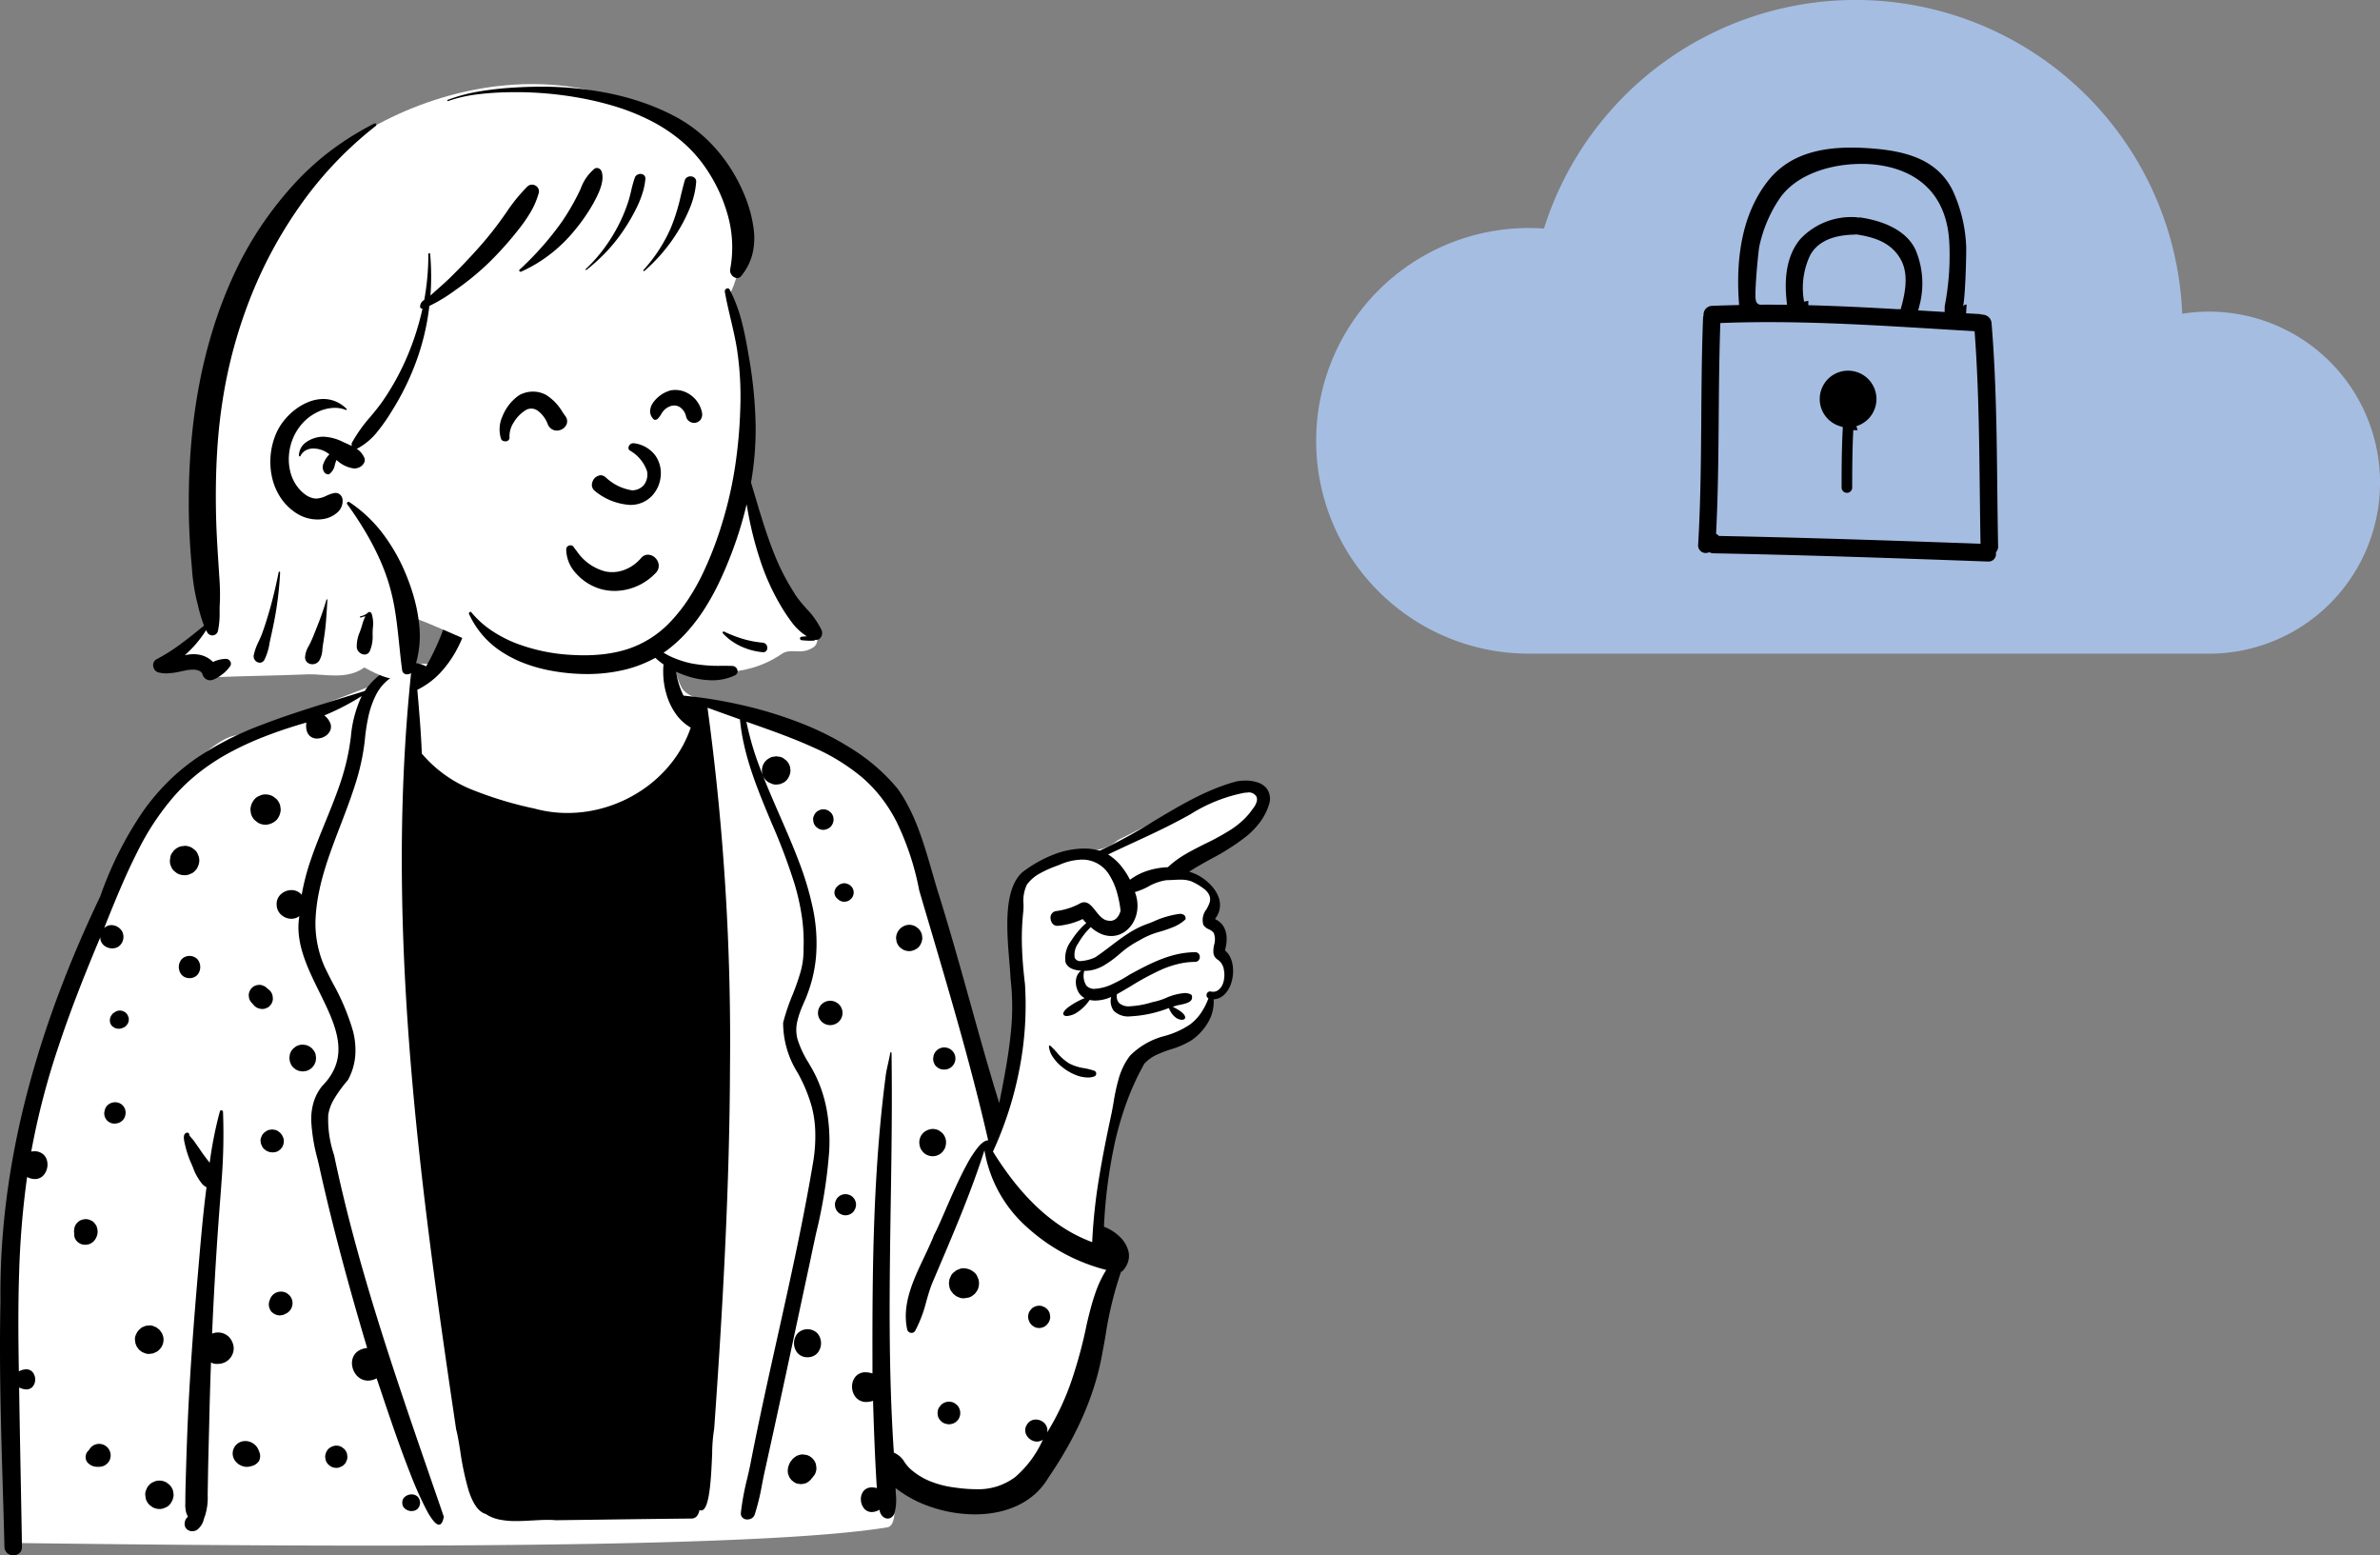
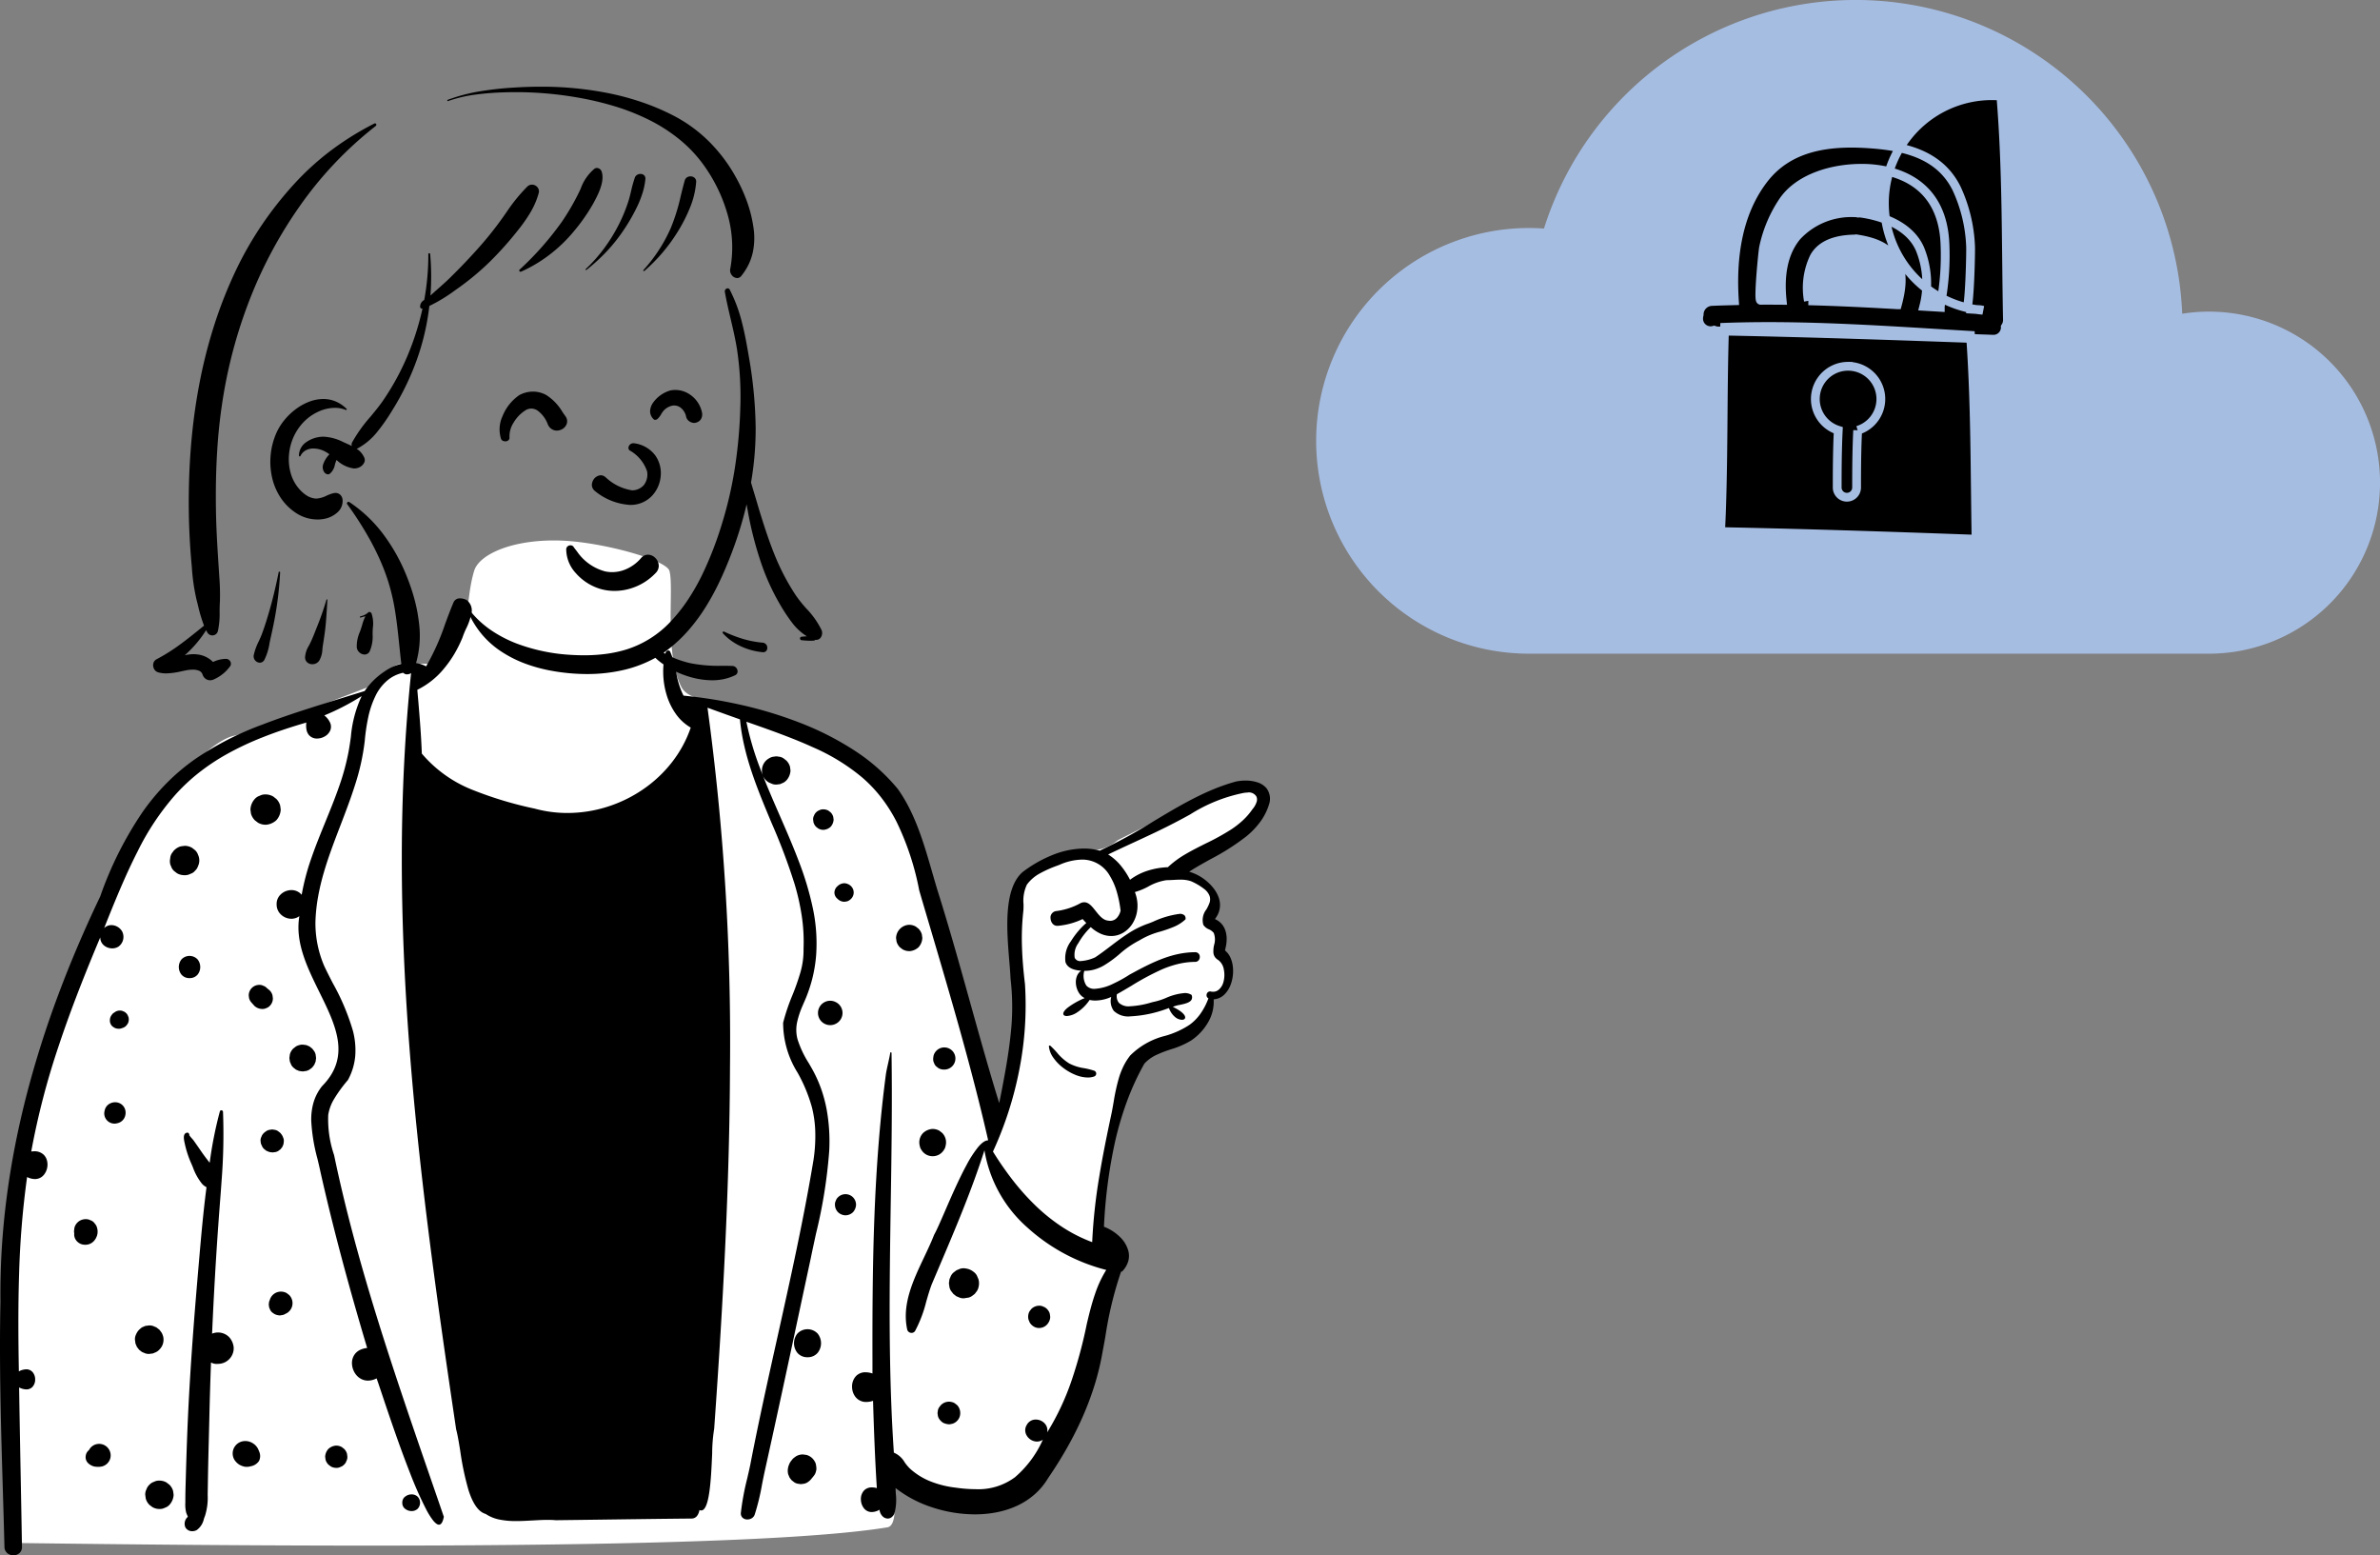
<svg xmlns="http://www.w3.org/2000/svg" width="270.82" height="176.935" viewBox="0 0 270.82 176.935">
  <rect x="0" y="0" width="270.82" height="176.935" fill="#808080" stroke="none" />
  <g id="Group_2452" data-name="Group 2452" transform="translate(-831.707 -2820.76)">
    <path id="Path_1837" data-name="Path 1837" d="M332.777,422.824a19.556,19.556,0,0,0-3.056.239,37.187,37.187,0,0,0-72.622-9.691q-.848-.06-1.711-.06a24.211,24.211,0,1,0,0,48.423h77.389a19.455,19.455,0,0,0,0-38.91Z" transform="translate(750.297 2433.388)" fill="#a6bde2" />
    <g id="body_Polka_Dot_Jacket" data-name="body/Polka Dot Jacket" transform="translate(831.707 2882.244)">
      <path id="_Background" data-name="🎨 Background" d="M62.828.029c4.56.225,11.66,2.18,12.015,3.429.554,1.951-.637,9.265,1.355,13.2.849,1.679,4.074,1.529,5.323,2.076,4.181,1.83,16.557,5.3,19.109,9.67,1.022,1.751,7.305,23.474,10.643,34.557a32.136,32.136,0,0,0,1.264,3.475l.17-.832q2.042-10.048,2.042-12.165c0-2.206-1.76-11.512,0-13.879a13.023,13.023,0,0,1,7.829-4.3h.057a4.826,4.826,0,0,0,3.228-1.163l1.337-.672q10.2-5.12,11.922-5.617c1.829-.529,4.941.6,3.385,2.289a56.638,56.638,0,0,1-7.821,5.983l-1.575,1.251.19.1q3.053,1.607,3.59,2.706a2.6,2.6,0,0,1-.531,2.678l.11.107q1.372,1.347,1.372,1.807v1.5q1.365,2,.683,3.335a6.16,6.16,0,0,1-2.165,2.314,9.486,9.486,0,0,1-2.6,4.089A13.088,13.088,0,0,1,128.542,58l-2.236,5.347-1.812,7.512-.913,8.382.265.192c1.229.895,2.016,1.558,2.016,2.244,0,1.068-4.958,26.186-12.672,27.311-1.668.243-10.32-.949-13.161-3.26l.042.25q1,6.056-.424,6.29-17.535,2.875-99.6,1.776Q-.444,70.483,4.46,56.024c8.361-24.654,17.58-33.075,20.805-33.8,2.825-.632,12.622-4.531,15.36-5.566,1.788-.676,2.171-2.7,4.208-2.7H45c1.97.02,3.717.372,4.7-.641,2.576-2.659,1.856-6.339,2.924-9.863C53.209,1.516,57.232-.247,62.828.029Z" transform="translate(1.331 0)" fill="#fff" />
      <path id="_Ink" data-name="🖍 Ink" d="M1.525,108.863a1.069,1.069,0,0,1-.69-.241.943.943,0,0,1-.329-.722c-.054-2.175-.12-4.384-.184-6.521-.208-7-.424-14.246-.27-21.363C.029,78.033.08,76.007.2,74c.12-1.964.313-3.968.573-5.958.254-1.942.578-3.924.965-5.891.377-1.918.824-3.875,1.328-5.819A114.356,114.356,0,0,1,6.692,44.935c1.353-3.607,2.939-7.318,4.715-11.032a41.115,41.115,0,0,1,4.833-9.622,25.307,25.307,0,0,1,2.835-3.375,23.83,23.83,0,0,1,3.179-2.658,34.844,34.844,0,0,1,7.583-3.882c2.832-1.095,5.939-2.056,9.538-3.168q1.026-.317,2.118-.656A8.263,8.263,0,0,1,43.77,8.306a5.537,5.537,0,0,1,2.981-1,3.643,3.643,0,0,1,1.737.43,26.967,26.967,0,0,0,2.175-4.855c.306-.824.622-1.675.968-2.481a.767.767,0,0,1,.731-.4,1.628,1.628,0,0,1,.716.181,1.458,1.458,0,0,1,.572,1.508,7.145,7.145,0,0,1-.624,1.783,9.242,9.242,0,0,0-.4.984,14.432,14.432,0,0,1-.887,1.8A12.665,12.665,0,0,1,50.58,7.916,9.108,9.108,0,0,1,47.487,10.4c.033.4.068.813.1,1.148.168,2,.341,4.068.411,6.11a14.566,14.566,0,0,0,5.843,4.156,42.779,42.779,0,0,0,6.985,2.1,14.085,14.085,0,0,0,3.754.5,15,15,0,0,0,4.471-.689,15.411,15.411,0,0,0,4.064-1.958,14.66,14.66,0,0,0,3.3-3.065A13.568,13.568,0,0,0,78.6,14.7a5.369,5.369,0,0,1-1.728-1.6,7.438,7.438,0,0,1-1.04-2.2,9.081,9.081,0,0,1-.366-2.442,8.153,8.153,0,0,1,.294-2.33.315.315,0,0,1,.286-.2.225.225,0,0,1,.21.132,9.94,9.94,0,0,1,.692,2.367,9.017,9.017,0,0,0,.828,2.637,52.385,52.385,0,0,1,6.537,1.05,46.8,46.8,0,0,1,6.721,2.04,33.456,33.456,0,0,1,6.186,3.147,21.555,21.555,0,0,1,4.932,4.369c1.983,2.763,2.972,6.195,3.93,9.514h0c.2.684.4,1.391.608,2.068,1.322,4.19,2.524,8.495,3.685,12.658v0c1.056,3.784,2.147,7.7,3.326,11.509L114,55.917c.384-2,.776-4.136,1-6.3a27.8,27.8,0,0,0-.009-6.351l-.01-.2c-.028-.543-.08-1.165-.134-1.824-.286-3.459-.678-8.2,1.52-10.11a14.463,14.463,0,0,1,3.26-1.88,9.826,9.826,0,0,1,3.7-.792h0a6.726,6.726,0,0,1,1.817.241,57.851,57.851,0,0,0,6.123-3.344c1.473-.884,3-1.8,4.542-2.587.832-.425,1.6-.781,2.36-1.089a21.735,21.735,0,0,1,2.468-.844,5.546,5.546,0,0,1,1.1-.111,4.313,4.313,0,0,1,1.332.2,2.218,2.218,0,0,1,1.027.652,1.975,1.975,0,0,1,.36,1.682,6.576,6.576,0,0,1-1.02,2.116,9.083,9.083,0,0,1-1.6,1.687,26.544,26.544,0,0,1-4.089,2.607c-.864.48-1.681.934-2.432,1.424a5.409,5.409,0,0,1,2,1.084,5.184,5.184,0,0,1,.818.858,3.714,3.714,0,0,1,.54.992A2.466,2.466,0,0,1,138.3,36.4a.7.7,0,0,1-.039.092,2.122,2.122,0,0,1,.788.588,2.237,2.237,0,0,1,.42.818,3.173,3.173,0,0,1,.112.944,4.305,4.305,0,0,1-.138.968c-.014.139-.037.17-.045.181s0,.006,0,.015a.839.839,0,0,1,.116.153,2.278,2.278,0,0,1,.513.746,3.413,3.413,0,0,1,.254.947,4.439,4.439,0,0,1-.225,2.04,3.06,3.06,0,0,1-.749,1.191,1.892,1.892,0,0,1-1.206.532,4.59,4.59,0,0,1-.656,2.653,6.06,6.06,0,0,1-.842,1.124,6.244,6.244,0,0,1-1.057.9,9.693,9.693,0,0,1-2.3,1.005,14.369,14.369,0,0,0-1.641.63,4.4,4.4,0,0,0-1.386,1,29.5,29.5,0,0,0-2.005,4.355,37.253,37.253,0,0,0-1.352,4.62,57.222,57.222,0,0,0-1.243,9.582,5.245,5.245,0,0,1,1.774,1.119,3.466,3.466,0,0,1,1.013,1.675,2.268,2.268,0,0,1-.029,1.15,2.815,2.815,0,0,1-.7,1.152h0l-.111.012a42,42,0,0,0-1.781,7.353c-.1.579-.211,1.179-.323,1.766a29.858,29.858,0,0,1-.927,3.838,33.98,33.98,0,0,1-1.392,3.676c-.516,1.16-1.115,2.342-1.782,3.512-.628,1.1-1.333,2.229-2.1,3.347a7.75,7.75,0,0,1-1.562,1.873,8.336,8.336,0,0,1-1.994,1.28,10.239,10.239,0,0,1-2.3.733,12.824,12.824,0,0,1-2.477.234,15.644,15.644,0,0,1-4.879-.806,13.556,13.556,0,0,1-4.139-2.184c0,.227.016.456.028.678a5.932,5.932,0,0,1-.161,2.21,1.077,1.077,0,0,1-.341.441.715.715,0,0,1-.419.138.855.855,0,0,1-.607-.275,1.234,1.234,0,0,1-.33-.728,1.815,1.815,0,0,1-.879.263,1.115,1.115,0,0,1-.9-.438,1.673,1.673,0,0,1-.34-.964,1.434,1.434,0,0,1,.359-1.052,1.207,1.207,0,0,1,.9-.35,2.188,2.188,0,0,1,.556.079c-.224-3.517-.344-6.992-.432-9.928a2.491,2.491,0,0,1-.762.131,1.522,1.522,0,0,1-1.2-.528,1.861,1.861,0,0,1-.425-1.162,1.742,1.742,0,0,1,.453-1.263,1.463,1.463,0,0,1,1.078-.426,2.578,2.578,0,0,1,.789.137l0-1.422c-.011-5.2.008-10.786.22-16.363.229-6.031.66-11.362,1.316-16.3.066-.4.157-.806.245-1.2s.179-.8.245-1.2a.061.061,0,0,1,.064-.052.078.078,0,0,1,.081.072c.083,5.676,0,11.452-.09,17.037-.071,4.661-.145,9.48-.119,14.22.03,5.316.185,9.966.474,14.215a2.571,2.571,0,0,1,1.224,1.09,4.784,4.784,0,0,0,.615.733,7.693,7.693,0,0,0,2.434,1.487,11.259,11.259,0,0,0,2.786.674,16.063,16.063,0,0,0,2.235.172,6.992,6.992,0,0,0,4.486-1.359,12.1,12.1,0,0,0,3.171-4.265,1.186,1.186,0,0,1-.669.206,1.318,1.318,0,0,1-.678-.195,1.411,1.411,0,0,1-.494-.5,1.193,1.193,0,0,1-.163-.562,1.15,1.15,0,0,1,.161-.612l.02-.034a1.147,1.147,0,0,1,1.026-.6,1.388,1.388,0,0,1,.575.128,1.349,1.349,0,0,1,.47.356,1.157,1.157,0,0,1,.23.435,1.2,1.2,0,0,1,.021.538,29.043,29.043,0,0,0,2.8-5.977,52.55,52.55,0,0,0,1.71-6.385l.123-.516c.208-.86.466-1.873.809-2.865a12.7,12.7,0,0,1,1.275-2.734,21.148,21.148,0,0,1-8.984-4.833,14.954,14.954,0,0,1-4.876-8.78c-1.436,4.512-3.341,9-5.184,13.331l-.005.012c-.27.635-.549,1.291-.821,1.936-.238.634-.429,1.3-.613,1.935a14.572,14.572,0,0,1-1.26,3.324.465.465,0,0,1-.41.236.507.507,0,0,1-.489-.354c-.639-2.856.659-5.6,1.915-8.25.417-.881.811-1.713,1.139-2.553.289-.512.728-1.523,1.237-2.695.707-1.628,1.586-3.653,2.459-5.255a12.6,12.6,0,0,1,1.288-2c.441-.529.834-.8,1.168-.8-.837-3.668-1.861-7.67-3.132-12.234-1.132-4.066-2.348-8.184-3.525-12.167-.391-1.324-.8-2.693-1.19-4.037a31.091,31.091,0,0,0-2.578-7.8,17.351,17.351,0,0,0-1.776-2.8,15.72,15.72,0,0,0-2.153-2.256,22.926,22.926,0,0,0-5.593-3.425c-2.081-.949-4.438-1.813-7.568-2.9A33.648,33.648,0,0,0,86.5,19.355c.666,1.771,1.45,3.569,2.208,5.307h0c.749,1.716,1.523,3.491,2.186,5.245A34.731,34.731,0,0,1,92.483,35.2a19.212,19.212,0,0,1,.387,5.365,16.047,16.047,0,0,1-.445,2.721,16.484,16.484,0,0,1-.971,2.753l-.123.289a9.9,9.9,0,0,0-.622,1.86,4.189,4.189,0,0,0,.036,1.95,11.485,11.485,0,0,0,1.287,2.738c.167.287.34.584.5.879a14.7,14.7,0,0,1,.957,2.193,15.827,15.827,0,0,1,.587,2.257,20.486,20.486,0,0,1,.281,4.644,56.762,56.762,0,0,1-1.5,9.4c-.2.93-.411,1.893-.6,2.819-.365,1.7-.735,3.424-1.093,5.093l-.013.061C89.812,86.5,88.419,93,87,99.384c-.1.473-.2.957-.29,1.426a25.842,25.842,0,0,1-.832,3.419.787.787,0,0,1-.334.416.952.952,0,0,1-.5.139.779.779,0,0,1-.581-.233.674.674,0,0,1-.159-.533,29.468,29.468,0,0,1,.717-3.877c.116-.5.236-1.018.343-1.529.937-4.854,2.03-9.764,3.088-14.513h0c1.474-6.622,3-13.47,4.124-20.269a18.007,18.007,0,0,0,.188-3.317A12.782,12.782,0,0,0,92.39,57.9a17.643,17.643,0,0,0-1.634-3.945,10.708,10.708,0,0,1-1.644-5.678,22.869,22.869,0,0,1,1.043-3.1,26.97,26.97,0,0,0,.916-2.6,9.113,9.113,0,0,0,.364-2.747,19.576,19.576,0,0,0-.208-3.734,26.281,26.281,0,0,0-.811-3.6,68.384,68.384,0,0,0-2.627-6.969c-.788-1.881-1.6-3.825-2.251-5.773-.349-1.049-.624-2.015-.839-2.954a22.825,22.825,0,0,1-.5-3.033l-1.479-.528c-.892-.32-1.575-.568-2.214-.8a280.5,280.5,0,0,1,2.56,40.959c-.024,6.405-.206,13.133-.556,20.566-.286,6.076-.681,12.588-1.243,20.493a18.116,18.116,0,0,0-.229,2.824c-.062,1.409-.131,3.006-.308,4.279-.205,1.481-.513,2.2-.941,2.2a.472.472,0,0,1-.2-.049,1.463,1.463,0,0,1-.273.669.777.777,0,0,1-.633.3h0c-3.257.03-6.562.074-9.758.117-1.861.025-3.786.051-5.678.073-.275-.025-.574-.038-.915-.038-.558,0-1.132.032-1.74.067h-.026c-.594.033-1.208.068-1.816.068a9.334,9.334,0,0,1-1.866-.16,4.4,4.4,0,0,1-1.619-.649c-.8-.229-1.443-1.115-1.953-2.708a32.358,32.358,0,0,1-.942-4.471c-.161-.991-.3-1.846-.465-2.442l-.253-1.706c-.919-6.207-1.985-13.556-2.918-21-.971-7.747-1.681-14.66-2.172-21.136-.275-3.628-.484-7.192-.623-10.593-.147-3.612-.221-7.177-.218-10.6,0-3.6.091-7.161.261-10.588.178-3.584.451-7.14.813-10.57a4.907,4.907,0,0,0-1.4.25,4.162,4.162,0,0,0-1.125.589,5.282,5.282,0,0,0-1.553,1.934,10.528,10.528,0,0,0-.836,2.513,22.1,22.1,0,0,0-.375,2.575A25.6,25.6,0,0,1,40.439,21.1c-.5,1.594-1.108,3.186-1.7,4.726h0c-.671,1.747-1.366,3.553-1.892,5.366a26.473,26.473,0,0,0-.653,2.752,19.4,19.4,0,0,0-.3,2.837,12.3,12.3,0,0,0,1.016,5.074c.295.626.617,1.254.959,1.919a26.045,26.045,0,0,1,2.29,5.421,8.7,8.7,0,0,1,.268,2.8,6.918,6.918,0,0,1-.256,1.4,7.093,7.093,0,0,1-.582,1.4A15.84,15.84,0,0,0,38,56.981a4.951,4.951,0,0,0-.651,1.786,12.608,12.608,0,0,0,.659,4.541l.02.082c.632,3.019,1.365,6.076,2.241,9.347.78,2.913,1.656,5.93,2.678,9.223,1.9,6.116,4.024,12.275,6.08,18.231.483,1.4.983,2.847,1.477,4.288-.114.6-.3.9-.553.9-.183,0-.4-.158-.659-.47a8.209,8.209,0,0,1-.8-1.276,42.031,42.031,0,0,1-1.844-4.161c-1.268-3.221-2.5-6.907-3.239-9.109v0c-.275-.822-.474-1.416-.556-1.627a2.188,2.188,0,0,1-.982.253,1.663,1.663,0,0,1-.723-.163,1.794,1.794,0,0,1-.564-.428,2.143,2.143,0,0,1-.531-1.3,1.691,1.691,0,0,1,.369-1.179,1.65,1.65,0,0,1,.544-.421,2.4,2.4,0,0,1,.813-.221c-2.207-7.387-3.948-13.95-5.322-20.065l-.04-.19c-.091-.422-.191-.844-.3-1.291a20.447,20.447,0,0,1-.7-4.278,6.949,6.949,0,0,1,.249-2.068,5.42,5.42,0,0,1,.99-1.905c3.306-3.344,1.55-6.909-.31-10.684-1.372-2.784-2.791-5.664-2.28-8.648a1.519,1.519,0,0,1-.912.3,1.708,1.708,0,0,1-.664-.138,1.759,1.759,0,0,1-.561-.381,1.542,1.542,0,0,1-.451-1.114,1.476,1.476,0,0,1,.426-1.1,1.78,1.78,0,0,1,1.256-.529,1.505,1.505,0,0,1,1.168.535,26.418,26.418,0,0,1,1.117-4.211c.474-1.373,1.035-2.745,1.576-4.072.53-1.3,1.078-2.641,1.546-3.984a26.964,26.964,0,0,0,1.115-4.113l.046-.267c.076-.443.141-.9.2-1.339v0a13.62,13.62,0,0,1,1.226-4.62,27.2,27.2,0,0,1-4.25,2.2,2.186,2.186,0,0,1,.682.883,1.105,1.105,0,0,1,.012.78,1.413,1.413,0,0,1-.6.7,1.778,1.778,0,0,1-.919.267,1.187,1.187,0,0,1-.91-.38,1.3,1.3,0,0,1-.282-.571,2.482,2.482,0,0,1-.027-.868c-1.826.528-3.434,1.07-4.918,1.656a33.848,33.848,0,0,0-4.025,1.879,24.225,24.225,0,0,0-3.286,2.172,21.527,21.527,0,0,0-2.7,2.534A29.448,29.448,0,0,0,15.651,28.8c-1.354,2.643-2.627,5.749-3.8,8.712a1.168,1.168,0,0,1,.826-.343,1.455,1.455,0,0,1,1.2.683,1.36,1.36,0,0,1-.408,1.772,1.309,1.309,0,0,1-.7.192,1.467,1.467,0,0,1-.932-.331,1.174,1.174,0,0,1-.427-.927l-.242.576c-1.9,4.544-3.318,8.26-4.461,11.693a86.14,86.14,0,0,0-3.152,12.1A2.509,2.509,0,0,1,3.9,62.9a1.483,1.483,0,0,1,1.1.421,1.4,1.4,0,0,1,.317.532,1.761,1.761,0,0,1,.086.627,1.846,1.846,0,0,1-.4,1.086,1.306,1.306,0,0,1-1.036.494,2,2,0,0,1-.884-.232,100.247,100.247,0,0,0-.91,11.035c-.126,3.9-.084,7.789-.027,11.079a1.824,1.824,0,0,1,.833-.238.94.94,0,0,1,.762.357,1.281,1.281,0,0,1,.261.786,1.217,1.217,0,0,1-.321.87A.943.943,0,0,1,3,89.99a1.88,1.88,0,0,1-.824-.224c.051,3.4.117,6.852.18,10.192.049,2.6.1,5.286.144,7.942a.92.92,0,0,1-.251.678,1.017,1.017,0,0,1-.725.284ZM123.105,29.718h0a6.637,6.637,0,0,0-2.527.584l-.364.137a13.311,13.311,0,0,0-1.861.836,4.472,4.472,0,0,0-1.5,1.287,4.25,4.25,0,0,0-.385,2.23c0,.281,0,.546-.022.771a28.129,28.129,0,0,0-.152,4.157c.04,1.241.15,2.6.337,4.148a38.024,38.024,0,0,1-.643,9.753,40.911,40.911,0,0,1-3,9.311,36.8,36.8,0,0,0,2.212,3.2,27.411,27.411,0,0,0,2.594,2.91,20.924,20.924,0,0,0,3.014,2.43,17.165,17.165,0,0,0,3.472,1.765,62.258,62.258,0,0,1,.8-7.423c.378-2.321.843-4.61,1.424-7.332l.041-.212c.059-.313.115-.632.169-.941a22.9,22.9,0,0,1,.609-2.788,8.858,8.858,0,0,1,.516-1.317A6.825,6.825,0,0,1,128.61,52a8.522,8.522,0,0,1,3.968-2.231,9.822,9.822,0,0,0,2.765-1.248,5.352,5.352,0,0,0,1.187-1.175,7.479,7.479,0,0,0,.976-1.843.4.4,0,0,1-.2-.461.4.4,0,0,1,.383-.327.455.455,0,0,1,.121.017,1.276,1.276,0,0,0,.222.02,1.029,1.029,0,0,0,.745-.311,1.793,1.793,0,0,0,.429-.767,3.044,3.044,0,0,0,.055-1.444,1.678,1.678,0,0,0-.642-1.092,1.186,1.186,0,0,1-.386-.357,1.009,1.009,0,0,1-.155-.418,3.009,3.009,0,0,1,.076-.943,2.084,2.084,0,0,0-.041-1.355,1.385,1.385,0,0,0-.558-.418,1.381,1.381,0,0,1-.627-.505,1.956,1.956,0,0,1,.346-1.755,4.359,4.359,0,0,0,.354-.746,1.216,1.216,0,0,0,.017-.77,1.808,1.808,0,0,0-.605-.8,6.9,6.9,0,0,0-1.509-.892A3.665,3.665,0,0,0,134.287,32c-.26,0-.52.015-.771.029H133.5c-.245.014-.5.028-.74.028h-.024a5.951,5.951,0,0,0-2.078.73,7.421,7.421,0,0,1-1.519.623,4.438,4.438,0,0,1,.263,1.024,4.075,4.075,0,0,1,.01.98A3.715,3.715,0,0,1,128.8,37.1a3.139,3.139,0,0,1-1.024.955,2.667,2.667,0,0,1-1.333.356,2.946,2.946,0,0,1-1.146-.24,4.186,4.186,0,0,1-1.178-.773,8.074,8.074,0,0,0-1.414,1.821,2.228,2.228,0,0,0-.415,1.666.675.675,0,0,0,.708.373,4.645,4.645,0,0,0,1.632-.427c.6-.4,1.18-.841,1.743-1.269.634-.482,1.29-.98,1.97-1.417a10.521,10.521,0,0,1,2.177-1.1l.048-.015c.144-.047.367-.137.649-.251a10.327,10.327,0,0,1,3.009-.887.742.742,0,0,1,.572.184.54.54,0,0,1,.1.438,4.425,4.425,0,0,1-1.317.847,14.643,14.643,0,0,1-1.529.539,9.022,9.022,0,0,0-2.4,1.006,10.912,10.912,0,0,0-2.255,1.552,12.894,12.894,0,0,1-1.811,1.318,4.845,4.845,0,0,1-1.01.432,4,4,0,0,1-1.14.164h-.054a2.07,2.07,0,0,0,.234,1.677,1.192,1.192,0,0,0,.958.37,5.4,5.4,0,0,0,2.1-.585,14.787,14.787,0,0,0,1.866-1.034l.434-.235c2.24-1.21,4.463-2.3,7.024-2.313h0a.514.514,0,0,1,.527.54.584.584,0,0,1-.132.382.515.515,0,0,1-.4.179,8.526,8.526,0,0,0-1.961.245,11.432,11.432,0,0,0-1.843.623,30.213,30.213,0,0,0-3.471,1.866c-.532.316-1.081.643-1.623.944a1.192,1.192,0,0,0,.221.974,1.6,1.6,0,0,0,1.243.4,10.209,10.209,0,0,0,2.461-.438l.167-.045a7.561,7.561,0,0,0,1.486-.464A6.528,6.528,0,0,1,134.8,44.9a1.393,1.393,0,0,1,.785.208.625.625,0,0,1,0,.544c-.189.35-.8.479-1.337.593a3.6,3.6,0,0,0-.793.225c1.123.539,1.461,1,1.4,1.26-.03.133-.167.213-.367.213a1.3,1.3,0,0,1-.766-.308,2.3,2.3,0,0,1-.705-1.03l-.237.081a13.89,13.89,0,0,1-4.17.865,2.36,2.36,0,0,1-1.874-.628,1.881,1.881,0,0,1-.291-1.582,4.57,4.57,0,0,1-1.8.411,3.04,3.04,0,0,1-.658-.069,4.932,4.932,0,0,1-1.407,1.407,2.4,2.4,0,0,1-1.184.424c-.228,0-.374-.078-.4-.214-.038-.182.134-.441.484-.728a8.642,8.642,0,0,1,1.946-1.1,1.616,1.616,0,0,1-.691-.655,2.311,2.311,0,0,1-.306-.964,1.95,1.95,0,0,1,.1-.845,1.354,1.354,0,0,1,.5-.654c-.993-.061-1.594-.388-1.788-.972a3.2,3.2,0,0,1,.613-2.369,9.371,9.371,0,0,1,.864-1.184,8.022,8.022,0,0,1,.892-.9c-.158-.159-.294-.306-.417-.448a8.265,8.265,0,0,1-1.367.509,8.379,8.379,0,0,1-1.45.261c-.024,0-.049,0-.072,0a.686.686,0,0,1-.541-.256,1,1,0,0,1-.218-.567.741.741,0,0,1,.606-.851,7.7,7.7,0,0,0,2.828-.919,1,1,0,0,1,.394-.088c.519,0,.9.48,1.3.987.415.524.845,1.067,1.461,1.107a1.071,1.071,0,0,0,.207.021,1.032,1.032,0,0,0,.77-.364,1.8,1.8,0,0,0,.4-.8,13.156,13.156,0,0,0-.418-2.095,7.461,7.461,0,0,0-.806-1.863,3.6,3.6,0,0,0-3.187-1.846Zm18.881-7.627a2.941,2.941,0,0,0-.573.062,17.911,17.911,0,0,0-5.973,2.42c-.532.293-1.034.569-1.54.829-1.585.837-3.23,1.6-4.82,2.332h0c-.98.453-1.993.921-2.986,1.4a5.905,5.905,0,0,1,1.42,1.244,8.9,8.9,0,0,1,1.071,1.634,6.749,6.749,0,0,1,2.04-1.041,8.521,8.521,0,0,1,2.267-.388,10.882,10.882,0,0,1,2-1.478c.725-.429,1.507-.819,2.263-1.2a27.091,27.091,0,0,0,2.958-1.629,10.22,10.22,0,0,0,1.31-1.024,7.585,7.585,0,0,0,1.1-1.274,2.371,2.371,0,0,0,.463-.809.868.868,0,0,0-.019-.626,1.006,1.006,0,0,0-.987-.461h0ZM21.876,106.12a.872.872,0,0,1-.783-.439,1.038,1.038,0,0,1,.286-1.2.277.277,0,0,0-.014-.03l-.009-.019c-.022-.064-.05-.128-.077-.189h0a2.133,2.133,0,0,1-.089-.226,3.74,3.74,0,0,1-.1-1.142c0-.085,0-.172,0-.257,0-.68.019-1.371.038-2.039h0q.006-.219.012-.437c.053-1.9.109-3.625.174-5.265.256-6.47.761-12.826,1.172-17.641l.17-1.981c.231-2.678.465-5.3.794-7.892.015-.121.031-.25.049-.376a1.738,1.738,0,0,1-.476-.35,6.346,6.346,0,0,1-1.075-1.923l-.072-.172-.069-.162a11.477,11.477,0,0,1-.781-2.348l-.015-.075L21,61.918c-.072-.35-.191-.936.166-1.1a.378.378,0,0,1,.154-.039c.1,0,.179.069.224.206a.091.091,0,0,1-.013.075,3.32,3.32,0,0,0,.292.364,3.526,3.526,0,0,1,.248.3l.514.735.254.369c.285.419.61.857,1.022,1.376a44.914,44.914,0,0,1,1.157-5.838.171.171,0,0,1,.168-.131.188.188,0,0,1,.191.179,67.261,67.261,0,0,1-.164,7.856c-.061.9-.13,1.8-.2,2.684v.006c-.052.688-.107,1.4-.156,2.1-.3,4.17-.541,8.4-.723,12.587a1.644,1.644,0,0,1,.2-.069,1.772,1.772,0,0,1,.949,0,1.769,1.769,0,0,1,.741.415l.045.044a2.008,2.008,0,0,1,.524,1.2V85.3a1.753,1.753,0,0,1-.244.9,1.809,1.809,0,0,1-.639.64,1.79,1.79,0,0,1-.9.243c-.033,0-.069.006-.1.008h-.057a1.311,1.311,0,0,1-.613-.15l-.031-.009c-.08,2.179-.144,4.33-.189,6.394-.018.8-.039,1.6-.059,2.384-.027,1.045-.055,2.126-.077,3.189l-.017.929-.034,2.054q0,.065,0,.13a6.879,6.879,0,0,1-.291,2.32l-.034.092c-.037.095-.072.194-.108.3a2.114,2.114,0,0,1-.812,1.268,1.076,1.076,0,0,1-.506.127Zm24.958-2.29a1.177,1.177,0,0,1-.724-.25l-.032-.024-.031-.025a.814.814,0,0,1-.269-.619.849.849,0,0,1,.243-.661l.026-.022c.018-.016.038-.031.063-.048a1.177,1.177,0,0,1,.723-.249,1,1,0,0,1,.672.242,1,1,0,0,1,0,1.415A1,1,0,0,1,46.834,103.829ZM18.2,103.593h-.055a1.6,1.6,0,0,1-.815-.221l-.21-.161h0l-.006,0L17,103.119a1.619,1.619,0,0,1-.415-.712l-.013-.1v0c-.014-.108-.029-.22-.045-.329a1.239,1.239,0,0,1,.139-.621,1.223,1.223,0,0,1,.333-.519,1.192,1.192,0,0,1,.52-.334,1.206,1.206,0,0,1,.568-.14h.055a1.592,1.592,0,0,1,.814.221l.238.183.089.069a1.607,1.607,0,0,1,.415.712l.058.429a1.8,1.8,0,0,1-.473,1.141,1.2,1.2,0,0,1-.52.333A1.2,1.2,0,0,1,18.2,103.593Zm72.937-2.83a.777.777,0,0,1-.2-.026,1.1,1.1,0,0,1-.548-.175l-.259-.2-.04-.031a3.96,3.96,0,0,1-.246-.316c-.054-.127-.1-.247-.152-.359a1.6,1.6,0,0,1,0-.82v-.006a.727.727,0,0,1,.038-.139l.034-.091a1.633,1.633,0,0,1,.3-.526l.061-.081a1.068,1.068,0,0,1,.1-.116,1.734,1.734,0,0,1,.233-.188c.043-.031.084-.06.122-.091a1.556,1.556,0,0,1,.778-.21l.41.055a1.536,1.536,0,0,1,.92.709,1.151,1.151,0,0,1,.183.573,1.175,1.175,0,0,1-.028.614,1.16,1.16,0,0,1-.276.524,1.07,1.07,0,0,1-.164.2,1.762,1.762,0,0,1-.523.5,1.1,1.1,0,0,1-.549.175A.763.763,0,0,1,91.133,100.763ZM38.313,98.916h-.047a1.256,1.256,0,0,1-.639-.172l-.257-.2a1.285,1.285,0,0,1-.326-.559c-.012-.1-.026-.2-.039-.293v0L37,97.65a1.413,1.413,0,0,1,.371-.894,1.449,1.449,0,0,1,.843-.372h.052a1.272,1.272,0,0,1,.637.172l.257.2a1.264,1.264,0,0,1,.326.557c.013.1.027.206.041.306l0,.03a.962.962,0,0,1-.11.488.94.94,0,0,1-.261.407.967.967,0,0,1-.407.261A.949.949,0,0,1,38.313,98.916ZM28.077,98.8a1.319,1.319,0,0,1-.446-.074,2.257,2.257,0,0,1-.42-.186,1.879,1.879,0,0,1-.542-.553v0a1.41,1.41,0,0,1,0-1.423,1.423,1.423,0,0,1,1.216-.7H27.9a1.586,1.586,0,0,1,.911.279,1.555,1.555,0,0,1,.584.683l.008.019c.032.076.063.149.091.224a1.242,1.242,0,0,1-.026,1.069,1.416,1.416,0,0,1-.916.59A1.655,1.655,0,0,1,28.077,98.8Zm-16.927,0a2.515,2.515,0,0,1-.427-.04,1.543,1.543,0,0,1-.693-.379.945.945,0,0,1-.274-.84.957.957,0,0,1,.373-.647v0l-.075.058.075-.069.009-.009a.508.508,0,0,0,.024-.047v0a1.309,1.309,0,0,1,.468-.468,1.312,1.312,0,0,1,1.919,1.474,1.309,1.309,0,0,1-.912.912A2,2,0,0,1,11.15,98.8Zm96.855-4.839a1.835,1.835,0,0,1-.688-.176,1.52,1.52,0,0,1-.459-.457.943.943,0,0,1-.152-.476.657.657,0,0,1,0-.338.955.955,0,0,1,.152-.476l.2-.258.02-.017a1.278,1.278,0,0,1,.567-.33,1.293,1.293,0,0,1,.682,0,.956.956,0,0,1,.437.23.966.966,0,0,1,.305.316l.025.044a1.334,1.334,0,0,1,.13.989,1.2,1.2,0,0,1-.328.568,1.226,1.226,0,0,1-.569.329l-.014,0-.014,0A.981.981,0,0,1,108.005,93.957ZM91.887,86.329a1.467,1.467,0,0,1-1.153-.5,1.75,1.75,0,0,1,0-2.189,1.586,1.586,0,0,1,2.307,0,1.75,1.75,0,0,1,0,2.189A1.467,1.467,0,0,1,91.887,86.329Zm-74.966-.375a1.249,1.249,0,0,1-.375-.059l-.144-.061-.243-.1-.329-.254-.254-.329-.081-.193-.082-.194-.058-.43a1.219,1.219,0,0,1,.139-.625,1.6,1.6,0,0,1,.5-.648.813.813,0,0,1,.357-.208.8.8,0,0,1,.408-.11,1.226,1.226,0,0,1,.647.028l.107.045.28.117.329.254a.592.592,0,0,1,.1.121c.014.019.028.039.044.06l.07.092a1.074,1.074,0,0,1,.174.346l.042.11a1.587,1.587,0,0,1,0,.836,1.487,1.487,0,0,1-.161.379,1.559,1.559,0,0,1-.228.3l-.044.045a1.229,1.229,0,0,1-.521.335.8.8,0,0,1-.409.11A1.24,1.24,0,0,1,16.921,85.954Zm101.321-2.948a1.184,1.184,0,0,1-.608-.166,1.35,1.35,0,0,1-.45-.442.642.642,0,0,1-.053-.115c-.007-.019-.014-.038-.022-.055l-.023-.052a1.027,1.027,0,0,1-.048-.12,1.278,1.278,0,0,1,0-.667.947.947,0,0,1,.224-.426.957.957,0,0,1,.352-.322,1.251,1.251,0,0,1,.581-.171h.094a.927.927,0,0,1,.44.109,1.069,1.069,0,0,1,.15.064,1.256,1.256,0,0,1,.451.449.948.948,0,0,1,.149.466.935.935,0,0,1-.01.454l-.014.045a1.225,1.225,0,0,1-.155.343.186.186,0,0,1-.024.036,1.226,1.226,0,0,1-.416.4,1.247,1.247,0,0,1-.618.168ZM31.828,81.573a.628.628,0,0,1-.165-.022,1.209,1.209,0,0,1-.59-.246.924.924,0,0,1-.321-.349l-.127-.3-.044-.332.044-.33.069-.163a1.32,1.32,0,0,1,.92-.92,1.337,1.337,0,0,1,.351-.048,1.308,1.308,0,0,1,.3.034l.054.014a1.007,1.007,0,0,1,.449.235,1.02,1.02,0,0,1,.34.371,1.317,1.317,0,0,1-.474,1.8l-.172.083a.928.928,0,0,1-.463.147A.643.643,0,0,1,31.828,81.573Zm77.806-1.946a1.324,1.324,0,0,1-.4-.063l-.29-.123-.008,0-.109-.046c-.086-.065-.172-.132-.256-.2l-.013-.01-.077-.06-.058-.075-.21-.271a1.261,1.261,0,0,1-.2-.636.852.852,0,0,1,0-.454.842.842,0,0,1,.116-.43,1.281,1.281,0,0,1,.354-.551l.071-.055c.09-.07.183-.141.275-.211l.407-.172a1.326,1.326,0,0,1,.4-.063,1.313,1.313,0,0,1,.284.031,1.7,1.7,0,0,1,.808.337,1.3,1.3,0,0,1,.44.479l.172.409a1.735,1.735,0,0,1,0,.92,1.269,1.269,0,0,1-.3.573.851.851,0,0,1-.3.3,1.274,1.274,0,0,1-.5.281l-.052.014-.019,0a.02.02,0,0,1-.009,0,.01.01,0,0,1-.006,0,1.133,1.133,0,0,1-.231.033A1.324,1.324,0,0,1,109.634,79.627ZM9.7,73.533a1.534,1.534,0,0,1-.344-.039,1.125,1.125,0,0,1-.348-.15,1.226,1.226,0,0,1-.411-.417,1.1,1.1,0,0,1-.155-.564.939.939,0,0,1,.009-.131,1.013,1.013,0,0,1-.027-.279l.047-.354,0-.009a1.324,1.324,0,0,1,.871-.907l.051-.015h.008a1.329,1.329,0,0,1,.709,0l.318.133a1,1,0,0,1,.374.344.99.99,0,0,1,.239.454,1.5,1.5,0,0,1,.008.858,1.647,1.647,0,0,1-.41.7,1.293,1.293,0,0,1-.943.376Zm86.513-3.349a1.258,1.258,0,0,1-.852-.352,1.215,1.215,0,0,1-.352-.852.914.914,0,0,1,.1-.463.9.9,0,0,1,.215-.354l.034-.033a1.206,1.206,0,0,1,1.7,0,1.207,1.207,0,0,1,.352.85,1.334,1.334,0,0,1-.352.852A1.253,1.253,0,0,1,96.215,70.184Zm9.917-6.723a1.5,1.5,0,0,1-.756-.2,1.516,1.516,0,0,1-.537-.537,1.042,1.042,0,0,1-.175-.435,1.525,1.525,0,0,1,.352-1.441l.04-.041a1.732,1.732,0,0,1,1.025-.447h.052a1.533,1.533,0,0,1,.769.208l.106.082h0l.2.156a1.525,1.525,0,0,1,.391,1.482,1.058,1.058,0,0,1-.174.435,1.533,1.533,0,0,1-.539.537A1.5,1.5,0,0,1,106.132,63.461Zm-75.1-.43h0l-.133-.017A.963.963,0,0,1,30.743,63l-.051-.011-.046-.012a.978.978,0,0,1-.179-.072.647.647,0,0,1-.287-.167.981.981,0,0,1-.335-.365l-.022-.05a.907.907,0,0,1-.074-.167.616.616,0,0,1-.081-.3.914.914,0,0,1,.008-.429l.014-.047.121-.286a1.461,1.461,0,0,1,.213-.276c.053-.047.176-.143.245-.191l.043-.028a.975.975,0,0,1,.482-.154.648.648,0,0,1,.346,0,.975.975,0,0,1,.482.154l.263.2.076.092a1.285,1.285,0,0,1,.257.449v0l.035.084a.982.982,0,0,1,.022.507.635.635,0,0,1-.086.319.622.622,0,0,1-.164.28.641.641,0,0,1-.227.228.96.96,0,0,1-.432.227l-.337.045ZM13.019,59.753A1.163,1.163,0,0,1,11.9,58.3l.025-.1a1.123,1.123,0,0,1,.447-.648,1.276,1.276,0,0,1,.731-.229,1.186,1.186,0,0,1,.846.344,1.171,1.171,0,0,1,.312.564,1.274,1.274,0,0,1-.014.624,1.16,1.16,0,0,1-.831.836l-.1.025A1.193,1.193,0,0,1,13.019,59.753Zm110.76-5.246a3.91,3.91,0,0,1-1.446-.317,6,6,0,0,1-1.407-.824,5.146,5.146,0,0,1-1.086-1.14,2.625,2.625,0,0,1-.485-1.264.08.08,0,0,1,.021-.062.1.1,0,0,1,.074-.03.1.1,0,0,1,.068.025,10.107,10.107,0,0,1,.747.769,5.7,5.7,0,0,0,1.4,1.242,5.311,5.311,0,0,0,1.688.539,7.945,7.945,0,0,1,1.14.284.348.348,0,0,1,0,.665A2.175,2.175,0,0,1,123.779,54.507Zm-89.331-.692a.764.764,0,0,1-.2-.028.755.755,0,0,1-.383-.1.774.774,0,0,1-.337-.2,1.165,1.165,0,0,1-.391-.427c-.052-.122-.1-.244-.153-.363l-.055-.405.055-.405,0-.012a1.517,1.517,0,0,1,.385-.661l.3-.235a1.43,1.43,0,0,1,.371-.155,1.2,1.2,0,0,1,.355-.055,1.154,1.154,0,0,1,.253.028.75.75,0,0,1,.383.1.771.771,0,0,1,.337.2.782.782,0,0,1,.274.274,1.148,1.148,0,0,1,.272.517l.053.405-.053.405c-.049.114-.1.236-.153.363l-.14.189a1.037,1.037,0,0,1-.3.278l-.106.078a1.129,1.129,0,0,1-.566.18A.753.753,0,0,1,34.449,53.815Zm72.995-.21h-.049a1.227,1.227,0,0,1-.611-.166l-.244-.19a.9.9,0,0,1-.251-.389.908.908,0,0,1-.1-.466v-.03a.448.448,0,0,1,.022-.177.68.68,0,0,1,.025-.179,1.275,1.275,0,0,1,.88-.879,1.247,1.247,0,0,1,.331-.044,1.274,1.274,0,0,1,.9.368,1.255,1.255,0,0,1,0,1.781,1.247,1.247,0,0,1-.556.324,1.274,1.274,0,0,1-.336.048ZM13.527,48.96a1.236,1.236,0,0,1-.162-.011.89.89,0,0,1-.441-.166.845.845,0,0,1-.305-.305l-.086-.2a1.4,1.4,0,0,1-.031-.244.213.213,0,0,0,0-.031,1.629,1.629,0,0,1,.034-.271,1.033,1.033,0,0,1,.185-.354A.743.743,0,0,1,13,47.119l.01-.008.012-.008.045-.031h0l.064-.044a1.006,1.006,0,0,1,.51-.137h.03a.756.756,0,0,1,.36.088.728.728,0,0,1,.326.21.745.745,0,0,1,.21.326.765.765,0,0,1,.088.39,1,1,0,0,1-.138.51c-.057.074-.108.14-.16.205a1,1,0,0,1-.446.261l-.1.034A.816.816,0,0,1,13.527,48.96Zm80.94-.411a1.386,1.386,0,0,1-.7-2.583,1.384,1.384,0,0,1,1.4,0l.022.01a1.382,1.382,0,0,1,.493.493,1.374,1.374,0,0,1,0,1.387,1.385,1.385,0,0,1-.493.493.09.09,0,0,1-.017.009l0,0A1.4,1.4,0,0,1,94.467,48.549ZM29.881,46.71h-.039a1.324,1.324,0,0,1-.906-.365l-.055-.064-.028-.033-.2-.225a1.2,1.2,0,0,1-.308-.531c-.015-.1-.028-.2-.041-.3l0-.022a1.2,1.2,0,0,1,1.161-1.2h.082a.884.884,0,0,1,.424.106.915.915,0,0,1,.388.249l.229.191.066.054.032.028a1.25,1.25,0,0,1,.318.546c.019.121.034.239.047.36a1.2,1.2,0,0,1-.354.856.927.927,0,0,1-.39.25A.914.914,0,0,1,29.881,46.71ZM21.566,43.2a1.162,1.162,0,0,1-.914-.394,1.389,1.389,0,0,1,0-1.736,1.257,1.257,0,0,1,1.829,0,1.388,1.388,0,0,1,0,1.736A1.163,1.163,0,0,1,21.566,43.2ZM103.5,40.128h-.046a1.5,1.5,0,0,1-.756-.205l-.087-.067,0,0h0l-.211-.162a1.507,1.507,0,0,1-.366-.6l-.017-.058-.055-.4a1.553,1.553,0,0,1,1.446-1.5h.051a1.5,1.5,0,0,1,.755.205l.3.233a1.53,1.53,0,0,1,.385.661c.016.121.034.261.053.4a1.682,1.682,0,0,1-.438,1.06,1.718,1.718,0,0,1-1.012.439Zm-7.463-5.615a1.1,1.1,0,0,1-.71-.309l-.042-.039h0l-.072-.066a.914.914,0,0,1-.264-.639,1.015,1.015,0,0,1,.264-.639l.08-.073.035-.033a1.134,1.134,0,0,1,.743-.308h.031a1.187,1.187,0,0,1,.714.309,1.015,1.015,0,0,1,0,1.49,1.062,1.062,0,0,1-.465.271l-.28.038ZM20.957,31.49a1.631,1.631,0,0,1-.819-.222l-.329-.253a1.23,1.23,0,0,1-.337-.523,1.217,1.217,0,0,1-.14-.57v-.056a.348.348,0,0,1,0-.041c.015-.118.031-.238.047-.353v0l.012-.085a1.253,1.253,0,0,1,.3-.565.532.532,0,0,1,.152-.186,1.666,1.666,0,0,1,.732-.427l.339-.045h.006l.1-.013a1.664,1.664,0,0,1,.785.2l.052.029.335.26a1.249,1.249,0,0,1,.344.534,1.506,1.506,0,0,1,0,1.279,1.226,1.226,0,0,1-.344.534.975.975,0,0,1-.354.283c-.106.043-.214.09-.31.13l-.087.037a1.855,1.855,0,0,1-.461.06Zm72.772-5.158H93.69a1.15,1.15,0,0,1-.589-.16l-.236-.182a1.168,1.168,0,0,1-.284-.466l-.015-.049-.042-.31a.866.866,0,0,1,.1-.449,1.046,1.046,0,0,1,.617-.617.869.869,0,0,1,.4-.1h.048a1.163,1.163,0,0,1,.589.158l.236.183a1.156,1.156,0,0,1,.3.515l.042.31a1.311,1.311,0,0,1-.343.825,1.325,1.325,0,0,1-.787.342Zm-63.451-.58h-.056a1.71,1.71,0,0,1-.87-.235l-.12-.093h0L29,25.247a1.758,1.758,0,0,1-.443-.761l-.061-.459A1.922,1.922,0,0,1,29,22.81a1.286,1.286,0,0,1,.556-.357,1.3,1.3,0,0,1,.609-.149h.055a1.728,1.728,0,0,1,.87.236l.039.03c.1.078.2.158.308.239a1.729,1.729,0,0,1,.445.761l.061.457a1.921,1.921,0,0,1-.506,1.219,1.962,1.962,0,0,1-1.161.505Zm58-4.571a1.231,1.231,0,0,1-.372-.059c-.125-.054-.254-.107-.378-.159h-.005l-.041-.024a1.578,1.578,0,0,1,0-2.725.256.256,0,0,0,.028-.015l.013-.007a1.2,1.2,0,0,1,.6-.191.82.82,0,0,1,.427,0,1.2,1.2,0,0,1,.6.191l.324.251a.121.121,0,0,1,.014.016,1.588,1.588,0,0,1,.407.7l.056.421a1.8,1.8,0,0,1-.426,1.082l-.052.051a1.2,1.2,0,0,1-.515.332.788.788,0,0,1-.405.11A1.213,1.213,0,0,1,88.282,21.181Z" transform="translate(0 6.588)" />
    </g>
    <g id="head_Bangs" data-name="head/Bangs" transform="translate(849.132 2830.326)">
-       <path id="_Background-2" data-name="🎨 Background" d="M66.955,54.682c-.588-.869-2-7.176-2.907-8.146.068-3.726,1.1-16.625-1.844-22.423.619-.626,2.263-6.015,1.844-8.053,1.386-4.267-7.517-11.044-10.905-12.875C37.4-5.259,14.576,4.062,7.415,19.7c-4.3,9.421-4.383,19.968-4.869,30.1-.058,2.17-.257,4.356-.255,6.524.311,1.9,1.821,3.844.676,5.427C1.7,62.635-.853,64.765.285,65.973c.667.555,1.732.233,2.456.767.368.206.6.658,1.029.727,3.936-.149,6.713-.162,10.66-.322,1.728-.057,4.36.674,6.343-.781C27.7,70.218,24.8,64.627,26.2,60.646c4.267,1.443,12.766,6.043,17.314,6.192,3.7.457,7.152-1.7,10.785-1.206,4.514,1.677,9.8,2.05,13.938-.787,1.032-.743,2.18.118,3.48-.685C74.25,62.951,68.231,56.023,66.955,54.682Z" transform="translate(3.26 0)" fill="#fff" />
      <path id="_Ink-2" data-name="🖍 Ink" d="M63.591,67.527a9.293,9.293,0,0,1-2.882-.5,9.928,9.928,0,0,1-2.54-1.242,7.287,7.287,0,0,1-1.02-.813,14.008,14.008,0,0,1-3.754,1.414,18.314,18.314,0,0,1-4.032.431,22.621,22.621,0,0,1-3.99-.364,17.668,17.668,0,0,1-2.975-.8,13.484,13.484,0,0,1-2.751-1.376A10.2,10.2,0,0,1,37.492,62.4a10.446,10.446,0,0,1-1.542-2.4.18.18,0,0,1,.015-.173.172.172,0,0,1,.139-.086.14.14,0,0,1,.108.057,10.853,10.853,0,0,0,2.316,2.083,14.32,14.32,0,0,0,2.8,1.451,20.759,20.759,0,0,0,6.146,1.3c.535.034,1.06.051,1.559.051a18.93,18.93,0,0,0,2.455-.153,14.434,14.434,0,0,0,2.4-.519,11.682,11.682,0,0,0,5.046-3.216,18.546,18.546,0,0,0,1.931-2.445,24.713,24.713,0,0,0,1.565-2.732,40.435,40.435,0,0,0,2.28-5.843,44.654,44.654,0,0,0,1.5-6.5,53.991,53.991,0,0,0,.6-6.653,36.055,36.055,0,0,0-.371-6.749c-.185-1.168-.459-2.334-.724-3.463h0c-.236-1.005-.48-2.044-.661-3.08a.325.325,0,0,1,.075-.268.333.333,0,0,1,.248-.123.263.263,0,0,1,.236.155,17.24,17.24,0,0,1,1.4,3.772c.335,1.3.565,2.617.792,3.958a49.712,49.712,0,0,1,.757,7.985,35.9,35.9,0,0,1-.527,6.22l.043.147c.081.275.161.548.239.81l.122.4c.094.311.187.624.276.926v0c.136.46.277.936.422,1.4.485,1.555,1.025,3.213,1.685,4.8a25.638,25.638,0,0,0,2.323,4.375,15.1,15.1,0,0,0,1.2,1.495,9.555,9.555,0,0,1,1.713,2.427.894.894,0,0,1-.072.822.627.627,0,0,1-.534.3.72.72,0,0,1-.1-.007.255.255,0,0,1-.179.088c-.132.012-.266.017-.409.017-.33,0-.663-.031-.957-.059a.2.2,0,0,1,0-.4c.235-.022.414-.036.581-.046a6.345,6.345,0,0,1-1.731-1.614,19.8,19.8,0,0,1-1.3-1.968,25.945,25.945,0,0,1-2.309-5.169,40.233,40.233,0,0,1-1.4-5.607c-.038-.205-.076-.42-.115-.657a43.64,43.64,0,0,1-1.688,5.5l-.095.247c-.428,1.109-.848,2.094-1.285,3.013a28.528,28.528,0,0,1-1.571,2.892A20.742,20.742,0,0,1,60.95,61.8a16.16,16.16,0,0,1-2.382,2.243c-.14.106-.294.217-.486.348l.2.114c.22.125.4.226.586.311a11.552,11.552,0,0,0,2.24.762,16.429,16.429,0,0,0,3.624.3h0c.395,0,.8.006,1.2.019a.618.618,0,0,1,.559.5.478.478,0,0,1-.272.559,5.843,5.843,0,0,1-1.3.44A6.443,6.443,0,0,1,63.591,67.527Zm-57.092,0a.9.9,0,0,1-.523-.165.926.926,0,0,1-.342-.458l-.011-.033a.7.7,0,0,0-.429-.44,1.838,1.838,0,0,0-.693-.113,4.08,4.08,0,0,0-.764.08l-.158.032-.3.063-.011,0a8.494,8.494,0,0,1-1.759.251,3.5,3.5,0,0,1-.922-.117.761.761,0,0,1-.407-.276A.905.905,0,0,1,.005,65.9a.817.817,0,0,1,.069-.437.714.714,0,0,1,.321-.33,20.749,20.749,0,0,0,2.67-1.679c.844-.615,1.671-1.286,2.471-1.935h0l.255-.207a16.73,16.73,0,0,1-.678-2.264v0c-.054-.218-.11-.442-.167-.658a22.728,22.728,0,0,1-.54-3.709c-.012-.134-.026-.286-.039-.433a77.631,77.631,0,0,1-.307-7.86c.022-2.26.139-4.487.347-6.621a65.324,65.324,0,0,1,.968-6.548A56.492,56.492,0,0,1,7.05,26.827a50.065,50.065,0,0,1,2.47-6.151,39.481,39.481,0,0,1,2.92-5.05,40.979,40.979,0,0,1,3.622-4.574A30.792,30.792,0,0,1,20.3,7.208a33.163,33.163,0,0,1,4.866-3.015.183.183,0,0,1,.083-.021.149.149,0,0,1,.141.106.169.169,0,0,1-.062.192,42.52,42.52,0,0,0-8.693,9.185,49.82,49.82,0,0,0-5.466,10.1A54.682,54.682,0,0,0,8.049,34.81a60.994,60.994,0,0,0-.768,6.749c-.129,2.124-.172,4.346-.13,6.794.029,1.7.12,3.385.248,5.39l.129,1.99A26.324,26.324,0,0,1,7.6,58.51l-.011.215c-.019.333-.022.672-.025,1a9.275,9.275,0,0,1-.2,2.234.654.654,0,0,1-1.181.154c-.047-.08-.1-.171-.154-.285A13.267,13.267,0,0,1,3.6,64.679a4.693,4.693,0,0,1,1-.121,3.058,3.058,0,0,1,.362.021,2.974,2.974,0,0,1,1.854.866A3.527,3.527,0,0,1,8.3,65.091h0a.556.556,0,0,1,.483.3.507.507,0,0,1-.011.526,4.552,4.552,0,0,1-1.821,1.49A.959.959,0,0,1,6.5,67.523Zm22.394-.674a.571.571,0,0,1-.36-.115.554.554,0,0,1-.2-.375C28.2,65.387,28.1,64.4,28,63.443h0c-.121-1.165-.247-2.37-.43-3.545a24.07,24.07,0,0,0-.786-3.5,24.185,24.185,0,0,0-.884-2.371c-.323-.747-.7-1.512-1.108-2.273a38.945,38.945,0,0,0-2.715-4.269.145.145,0,0,1-.01-.156.2.2,0,0,1,.167-.107.146.146,0,0,1,.081.024,15.684,15.684,0,0,1,3.88,3.675A20.735,20.735,0,0,1,28.818,55.6a22.977,22.977,0,0,1,.886,2.588,18.036,18.036,0,0,1,.538,2.74,11.424,11.424,0,0,1-.58,5.434A.848.848,0,0,1,28.892,66.849ZM18.121,65.7a.867.867,0,0,1-.629-.25.766.766,0,0,1-.2-.579,2.826,2.826,0,0,1,.422-1.262h0c.053-.1.109-.207.163-.318.181-.369.339-.756.47-1.085l.217-.55a33.973,33.973,0,0,0,1.159-3.295.055.055,0,0,1,.054-.039.058.058,0,0,1,.042.017.048.048,0,0,1,.012.037c-.016.243-.03.49-.045.729-.056.929-.113,1.889-.231,2.823-.045.354-.1.713-.152,1.061h0c-.032.211-.066.43-.1.646-.018.123-.031.248-.044.369a2.706,2.706,0,0,1-.366,1.3A.93.93,0,0,1,18.121,65.7Zm-5.983-.173a.731.731,0,0,1-.693-.849,6.827,6.827,0,0,1,.58-1.6c.128-.279.259-.567.362-.844.242-.651.474-1.357.73-2.221.44-1.484.833-3.094,1.167-4.783a.073.073,0,0,1,.077-.06.094.094,0,0,1,.068.027.072.072,0,0,1,.02.054,39,39,0,0,1-.565,4.973c-.118.659-.264,1.372-.458,2.242l-.072.319c-.038.17-.073.342-.11.525a6.4,6.4,0,0,1-.58,1.882A.6.6,0,0,1,12.138,65.528Zm11.916-.93a.89.89,0,0,1-.574-.234.9.9,0,0,1-.308-.567,4.018,4.018,0,0,1,.353-1.776c.052-.145.106-.294.153-.44.037-.114.072-.231.106-.344a5.15,5.15,0,0,1,.373-.99,3.575,3.575,0,0,0-.4.1l-.157.045-.019,0a.058.058,0,0,1-.057-.051.063.063,0,0,1,.042-.072l.156-.053a1.735,1.735,0,0,0,.691-.349l.035-.036a.214.214,0,0,1,.159-.074.291.291,0,0,1,.251.182A3.681,3.681,0,0,1,25,61.589c-.01.152-.02.31-.024.461l0,.15q0,.063,0,.126v.014a4.177,4.177,0,0,1-.318,1.857A.651.651,0,0,1,24.054,64.6Zm45.367-.264-.057,0a7.561,7.561,0,0,1-2.467-.661,6.842,6.842,0,0,1-1.115-.647,5.823,5.823,0,0,1-.949-.847.115.115,0,0,1-.024-.127.121.121,0,0,1,.111-.071.133.133,0,0,1,.056.013,15.268,15.268,0,0,0,2.138.827,11.49,11.49,0,0,0,2.25.429.571.571,0,0,1,.519.619A.456.456,0,0,1,69.421,64.335Zm-50.726-15.1a4.417,4.417,0,0,1-2.352-.686,6.084,6.084,0,0,1-1.84-1.8,6.913,6.913,0,0,1-.977-2.328,8.174,8.174,0,0,1,.5-5.032,6.486,6.486,0,0,1,.9-1.451,7.335,7.335,0,0,1,1.279-1.232,6.3,6.3,0,0,1,1.523-.856,4.566,4.566,0,0,1,1.635-.32,3.621,3.621,0,0,1,1.373.264,3.94,3.94,0,0,1,1.277.858.078.078,0,0,1,.013.085.07.07,0,0,1-.062.048.066.066,0,0,1-.025-.005,3.294,3.294,0,0,0-1.268-.244,4.61,4.61,0,0,0-1.989.49,5.5,5.5,0,0,0-1.635,1.208,6.045,6.045,0,0,0-1.1,1.691,6.165,6.165,0,0,0-.488,1.957,5.856,5.856,0,0,0,.179,2.029,4.6,4.6,0,0,0,.938,1.8,4.1,4.1,0,0,0,.828.752,2.235,2.235,0,0,0,1.037.388c.043,0,.088.006.132.006a2.942,2.942,0,0,0,1.157-.327,4.169,4.169,0,0,1,.822-.292,1,1,0,0,1,.2-.02.767.767,0,0,1,.55.217.9.9,0,0,1,.255.567,1.714,1.714,0,0,1-.611,1.45,3.07,3.07,0,0,1-1.461.71A4.322,4.322,0,0,1,18.695,49.237Zm1.2-5.135a.554.554,0,0,1-.412-.23,1.008,1.008,0,0,1-.11-.971,2.922,2.922,0,0,1,.518-.891c.052-.064.109-.127.168-.189a3.917,3.917,0,0,0-.484-.312,2.913,2.913,0,0,0-1.335-.346,1.806,1.806,0,0,0-.854.2,1.442,1.442,0,0,0-.626.656.077.077,0,0,1-.071.045.1.1,0,0,1-.066-.025.085.085,0,0,1-.031-.065,1.867,1.867,0,0,1,.827-1.532,3.438,3.438,0,0,1,1.71-.611c.084-.007.171-.011.258-.011a5.477,5.477,0,0,1,2.211.593l.145.066.31.141c.186.084.377.17.56.261a.5.5,0,0,1,.027-.408,16.657,16.657,0,0,1,2.089-2.924c.493-.595,1-1.209,1.436-1.844a28.751,28.751,0,0,0,2.784-5.1,30.921,30.921,0,0,0,1.7-5.348.194.194,0,0,1-.039,0,.242.242,0,0,1-.173-.078.2.2,0,0,1-.058-.153.857.857,0,0,1,.47-.758,28.258,28.258,0,0,0,.465-5.221.094.094,0,0,1,.1-.1.108.108,0,0,1,.11.1,29.108,29.108,0,0,1,.033,4.714c.285-.262.58-.523.865-.775.458-.405.932-.824,1.372-1.256,1.1-1.082,2.151-2.178,3.116-3.258a39.444,39.444,0,0,0,2.874-3.588l.463-.659a19.2,19.2,0,0,1,2.337-2.864.749.749,0,0,1,.526-.214.824.824,0,0,1,.642.317.73.73,0,0,1,.121.648,9.046,9.046,0,0,1-.968,2.242,17.588,17.588,0,0,1-1.409,2A38.491,38.491,0,0,1,38.324,19.9,29.9,29.9,0,0,1,34.7,22.922l-.385.273a18.226,18.226,0,0,1-2.884,1.747,27.366,27.366,0,0,1-1.451,6.193,29.83,29.83,0,0,1-2.666,5.517l-.155.249a20.824,20.824,0,0,1-1.672,2.385,7.283,7.283,0,0,1-2.19,1.847.541.541,0,0,1-.151.052,2.24,2.24,0,0,1,.882,1.019.672.672,0,0,1,0,.538,1.179,1.179,0,0,1-.636.59,1.462,1.462,0,0,1-.539.1,3.534,3.534,0,0,1-1.982-.969c-.037.083-.067.157-.092.227-.039.11-.072.22-.1.328a1.721,1.721,0,0,1-.579,1.014A.343.343,0,0,1,19.892,44.1Zm46.56-22.328a.8.8,0,0,1-.593-.312.85.85,0,0,1-.2-.687,13.515,13.515,0,0,0-.234-6.013A18,18,0,0,0,62.9,9.277,15.2,15.2,0,0,0,60,6.085a18.582,18.582,0,0,0-3.571-2.312,25.36,25.36,0,0,0-4-1.574,35.447,35.447,0,0,0-4.192-.979,40.9,40.9,0,0,0-6.964-.6c-.459,0-.923.008-1.379.024a30.855,30.855,0,0,0-3.21.254,15.812,15.812,0,0,0-3.128.736.073.073,0,0,1-.024,0,.062.062,0,0,1-.059-.055.073.073,0,0,1,.046-.084A19.484,19.484,0,0,1,37.294.508,37.679,37.679,0,0,1,41.181.092C42.159.031,43.138,0,44.091,0a38.842,38.842,0,0,1,7.82.758,30.654,30.654,0,0,1,3.781,1.03,26.2,26.2,0,0,1,3.587,1.537,16.5,16.5,0,0,1,4,2.935,18.122,18.122,0,0,1,2.994,3.974,18.662,18.662,0,0,1,1.281,2.775,14.856,14.856,0,0,1,.75,2.959,7.914,7.914,0,0,1-.081,2.935,6.321,6.321,0,0,1-.478,1.347,6.821,6.821,0,0,1-.812,1.27A.619.619,0,0,1,66.451,21.774Zm-24.64-.719a.167.167,0,0,1-.152-.1.126.126,0,0,1,.038-.142,34.488,34.488,0,0,0,4.82-5.46,26.427,26.427,0,0,0,1.817-3.093c.1-.2.206-.422.314-.653v0A5.21,5.21,0,0,1,50.23,9.325a.49.49,0,0,1,.266-.079.594.594,0,0,1,.54.407c.387,1.158-.45,2.7-.951,3.629A20.712,20.712,0,0,1,47.9,16.42a16.752,16.752,0,0,1-2.748,2.66,16.143,16.143,0,0,1-3.28,1.961A.155.155,0,0,1,41.812,21.055Zm14.038-.073a.08.08,0,0,1-.072-.048.073.073,0,0,1,.016-.081,17.591,17.591,0,0,0,3.111-4.783,22.031,22.031,0,0,0,1.137-3.67c.14-.568.284-1.155.45-1.733a.616.616,0,0,1,.254-.35.723.723,0,0,1,.395-.114.683.683,0,0,1,.5.2.571.571,0,0,1,.148.439,9.633,9.633,0,0,1-.694,2.9,17.743,17.743,0,0,1-1.354,2.677A19.421,19.421,0,0,1,55.9,20.961.079.079,0,0,1,55.85,20.982Zm-6.584-.122a.07.07,0,0,1-.063-.042.055.055,0,0,1,.016-.062,17.846,17.846,0,0,0,2.009-2.245,19.013,19.013,0,0,0,1.613-2.546,18.109,18.109,0,0,0,1.21-2.851c.137-.42.242-.856.343-1.278a14.331,14.331,0,0,1,.415-1.486.613.613,0,0,1,.26-.317.736.736,0,0,1,.381-.106.589.589,0,0,1,.437.175.522.522,0,0,1,.123.411,7.566,7.566,0,0,1-.3,1.508,11.646,11.646,0,0,1-.574,1.494,21.034,21.034,0,0,1-1.559,2.741,18.548,18.548,0,0,1-1.95,2.465,20.894,20.894,0,0,1-2.318,2.124A.067.067,0,0,1,49.266,20.86Z" transform="translate(0 0.297)" />
    </g>
    <g id="face_Calm" data-name="face/Calm" transform="translate(888.546 2865.121)">
      <path id="_Ink-3" data-name="🖍 Ink" d="M13.087,22.861a5.806,5.806,0,0,1-1.635-.232,6.017,6.017,0,0,1-2.789-1.811,4.035,4.035,0,0,1-1.071-2.692.446.446,0,0,1,.105-.282.492.492,0,0,1,.262-.157.505.505,0,0,1,.115-.013.465.465,0,0,1,.191.04.4.4,0,0,1,.2.2c.108.142.224.294.342.442A5.627,5.627,0,0,0,12,20.637a3.778,3.778,0,0,0,.813.089,3.972,3.972,0,0,0,1.371-.248,4.66,4.66,0,0,0,1.92-1.349,1.031,1.031,0,0,1,.784-.388h.007a1.207,1.207,0,0,1,.835.37,1.3,1.3,0,0,1,.39.849,1.14,1.14,0,0,1-.322.835,6.53,6.53,0,0,1-2.963,1.816A6.264,6.264,0,0,1,13.087,22.861Zm1.765-9.782h0a6.949,6.949,0,0,1-4.015-1.6.883.883,0,0,1-.26-1.023,1.074,1.074,0,0,1,.935-.75.807.807,0,0,1,.44.135l.149.115a5.609,5.609,0,0,0,2.987,1.464,1.783,1.783,0,0,0,1.329-.589,1.965,1.965,0,0,0,.373-1.582A4.312,4.312,0,0,0,14.8,6.873a.372.372,0,0,1-.1-.427.554.554,0,0,1,.54-.384.754.754,0,0,1,.127.011,3.558,3.558,0,0,1,2.368,1.39,3.488,3.488,0,0,1,.608,2.33,3.721,3.721,0,0,1-1.013,2.274A3.354,3.354,0,0,1,14.852,13.079ZM.663,5.844a.7.7,0,0,1-.206-.03A.422.422,0,0,1,.176,5.57a3.571,3.571,0,0,1,.173-2.6A5.27,5.27,0,0,1,2.247.591,3.3,3.3,0,0,1,3.81.188,3.13,3.13,0,0,1,5.316.576a5.713,5.713,0,0,1,1.848,1.93l.012.017c.1.15.209.3.316.453a.947.947,0,0,1,.159.88A1.139,1.139,0,0,1,7,4.524a1.238,1.238,0,0,1-.476.1A1.089,1.089,0,0,1,6.1,4.538a1.141,1.141,0,0,1-.612-.647A3.4,3.4,0,0,0,4.324,2.341a1.3,1.3,0,0,0-.706-.221,1.313,1.313,0,0,0-.546.125A4.077,4.077,0,0,0,1.615,3.7a2.851,2.851,0,0,0-.478,1.7.385.385,0,0,1-.125.324.483.483,0,0,1-.27.12A.644.644,0,0,1,.663,5.844ZM22.151,3.751a.927.927,0,0,1-.267-.043,1.016,1.016,0,0,1-.418-.25.831.831,0,0,1-.232-.42,1.723,1.723,0,0,0-.6-1,1.206,1.206,0,0,0-.963-.253,1.852,1.852,0,0,0-1.037.621,2.324,2.324,0,0,0-.218.318l-.006.01a2.322,2.322,0,0,1-.43.565.418.418,0,0,1-.266.1.411.411,0,0,1-.119-.019,1.244,1.244,0,0,1-.459-1,1.837,1.837,0,0,1,.336-.927A3.654,3.654,0,0,1,19.426.062,2.774,2.774,0,0,1,20.008,0a2.97,2.97,0,0,1,1.709.556,3.246,3.246,0,0,1,1.327,2.03,1.079,1.079,0,0,1-.055.6.842.842,0,0,1-.392.437A.935.935,0,0,1,22.151,3.751Z" transform="translate(0 0)" />
    </g>
    <g id="lock-hand-drawn-padlock-symbol" transform="translate(1414.38 2871.049)">
      <g id="Group_2192" data-name="Group 2192" transform="translate(-389.948 -33.998)">
-         <path id="Path_1838" data-name="Path 1838" d="M93.953,19.007a1.584,1.584,0,0,0-.379-.069l-1.493-.088c.364.022.515-6.509.477-7.12a17.186,17.186,0,0,0-1.6-6.6C88.953,1.118,84.765.3,80.717.056,76.354-.206,71.864.375,69,4.124c-2.993,3.912-3.629,9-3.315,13.8-.857.023-1.714.042-2.572.083a1.488,1.488,0,0,0-1.438,1.5,1.639,1.639,0,0,0-.057.367c-.334,8.595-.051,17.2-.56,25.791a1.361,1.361,0,0,0,1.751,1.4,1.551,1.551,0,0,0,.492.092c10.406.194,20.809.557,31.21.934a1.344,1.344,0,0,0,1.44-1.39,1.4,1.4,0,0,0,.241-.853c-.169-8.477-.047-16.96-.748-25.416A1.54,1.54,0,0,0,93.953,19.007ZM69,11.891A14.949,14.949,0,0,1,71.227,6.6c1.787-2.624,5.56-3.745,8.919-3.743a12.867,12.867,0,0,1,3.26.4c4.044,1.077,6.026,3.981,6.231,8.061a29.636,29.636,0,0,1-.495,7.037,1.66,1.66,0,0,0-.031.318l-1.875-.113a10.34,10.34,0,0,0-.454-6.566c-1.138-2.545-4.089-3.654-6.64-4.028a1.649,1.649,0,0,0-.379-.01,1.583,1.583,0,0,0-.393-.043,8.445,8.445,0,0,0-6.559,2.661c-1.7,2.016-1.959,4.774-1.693,7.305q-1.224-.011-2.448-.006C68.371,17.873,68.9,12.388,69,11.891Zm15.221,6.491c-3.371-.194-6.742-.363-10.115-.45a8.117,8.117,0,0,1,.658-4.981c.913-1.632,2.893-2.016,4.6-2.05a1.589,1.589,0,0,0,.174-.021c1.888.294,3.689.839,4.655,2.621C84.969,14.918,84.656,16.788,84.225,18.382Zm-20.108,25.8c.382-7.741.2-15.494.455-23.239,9.344-.333,18.657.375,27.982.921.557,7.718.495,15.454.632,23.188C83.5,44.7,73.81,44.375,64.117,44.185Z" transform="translate(-61.052 -0.002)" stroke="#a6bde2" stroke-width="1" />
+         <path id="Path_1838" data-name="Path 1838" d="M93.953,19.007a1.584,1.584,0,0,0-.379-.069l-1.493-.088c.364.022.515-6.509.477-7.12a17.186,17.186,0,0,0-1.6-6.6C88.953,1.118,84.765.3,80.717.056,76.354-.206,71.864.375,69,4.124c-2.993,3.912-3.629,9-3.315,13.8-.857.023-1.714.042-2.572.083a1.488,1.488,0,0,0-1.438,1.5,1.639,1.639,0,0,0-.057.367a1.361,1.361,0,0,0,1.751,1.4,1.551,1.551,0,0,0,.492.092c10.406.194,20.809.557,31.21.934a1.344,1.344,0,0,0,1.44-1.39,1.4,1.4,0,0,0,.241-.853c-.169-8.477-.047-16.96-.748-25.416A1.54,1.54,0,0,0,93.953,19.007ZM69,11.891A14.949,14.949,0,0,1,71.227,6.6c1.787-2.624,5.56-3.745,8.919-3.743a12.867,12.867,0,0,1,3.26.4c4.044,1.077,6.026,3.981,6.231,8.061a29.636,29.636,0,0,1-.495,7.037,1.66,1.66,0,0,0-.031.318l-1.875-.113a10.34,10.34,0,0,0-.454-6.566c-1.138-2.545-4.089-3.654-6.64-4.028a1.649,1.649,0,0,0-.379-.01,1.583,1.583,0,0,0-.393-.043,8.445,8.445,0,0,0-6.559,2.661c-1.7,2.016-1.959,4.774-1.693,7.305q-1.224-.011-2.448-.006C68.371,17.873,68.9,12.388,69,11.891Zm15.221,6.491c-3.371-.194-6.742-.363-10.115-.45a8.117,8.117,0,0,1,.658-4.981c.913-1.632,2.893-2.016,4.6-2.05a1.589,1.589,0,0,0,.174-.021c1.888.294,3.689.839,4.655,2.621C84.969,14.918,84.656,16.788,84.225,18.382Zm-20.108,25.8c.382-7.741.2-15.494.455-23.239,9.344-.333,18.657.375,27.982.921.557,7.718.495,15.454.632,23.188C83.5,44.7,73.81,44.375,64.117,44.185Z" transform="translate(-61.052 -0.002)" stroke="#a6bde2" stroke-width="1" />
        <path id="Path_1839" data-name="Path 1839" d="M195.265,239.183a3.725,3.725,0,0,0-1.119,7.279c-.107,2.17-.121,4.342-.121,6.515a1.1,1.1,0,0,0,2.207,0c0-2.17.015-4.339.121-6.505a3.725,3.725,0,0,0-1.088-7.288Z" transform="translate(-177.695 -213.806)" stroke="#a6bde2" stroke-width="1" />
      </g>
    </g>
  </g>
</svg>